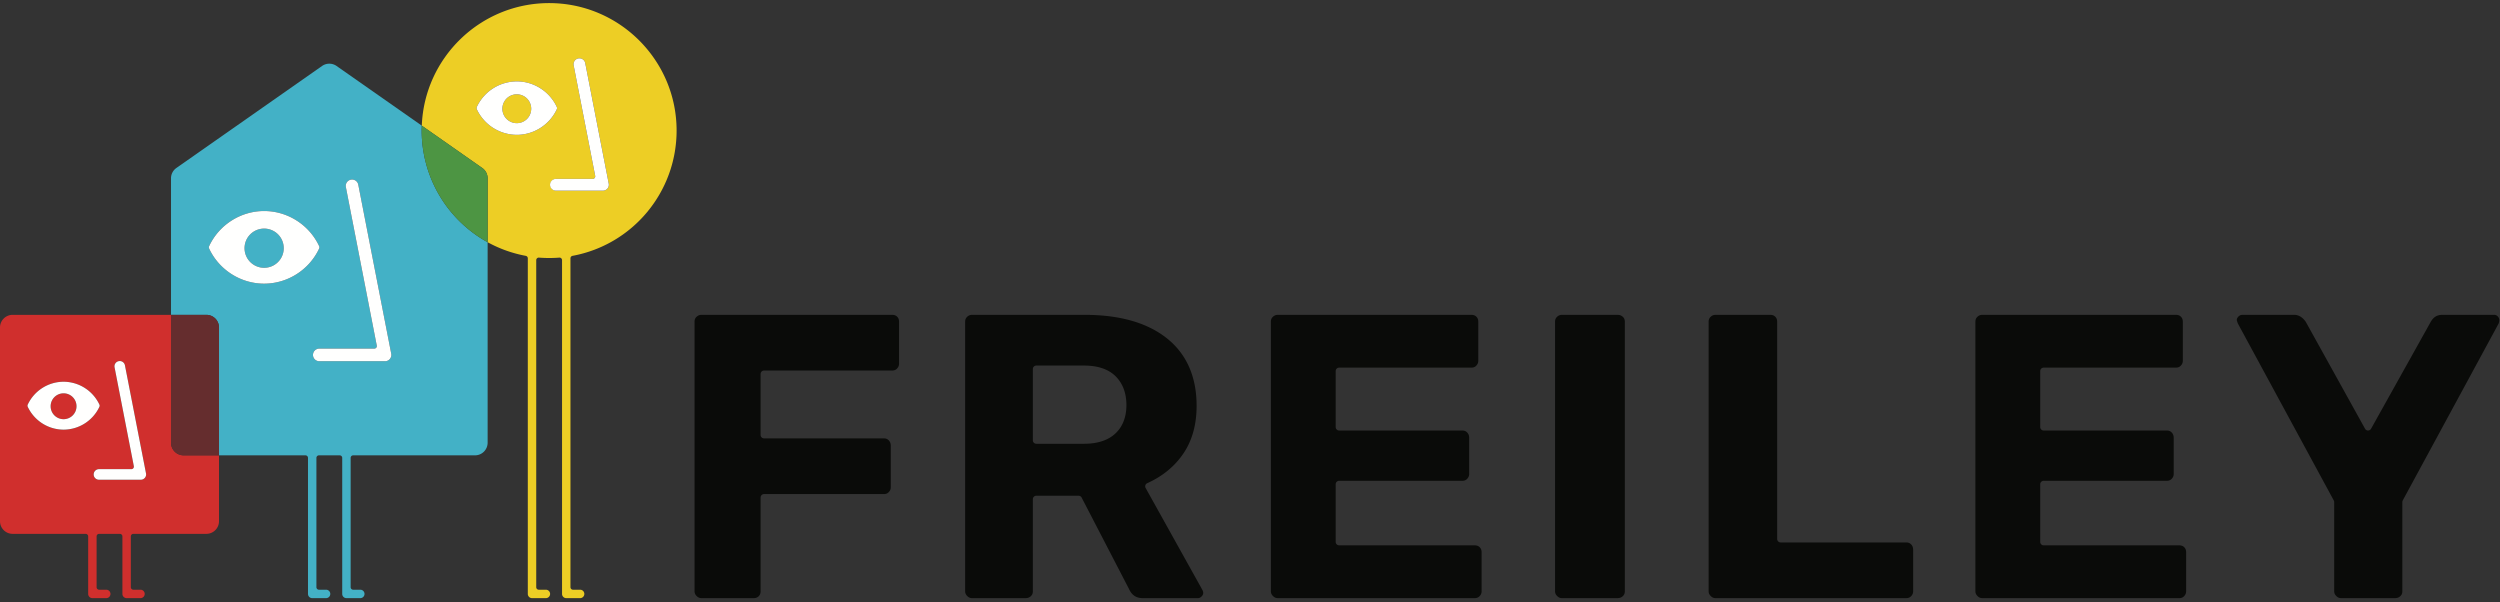
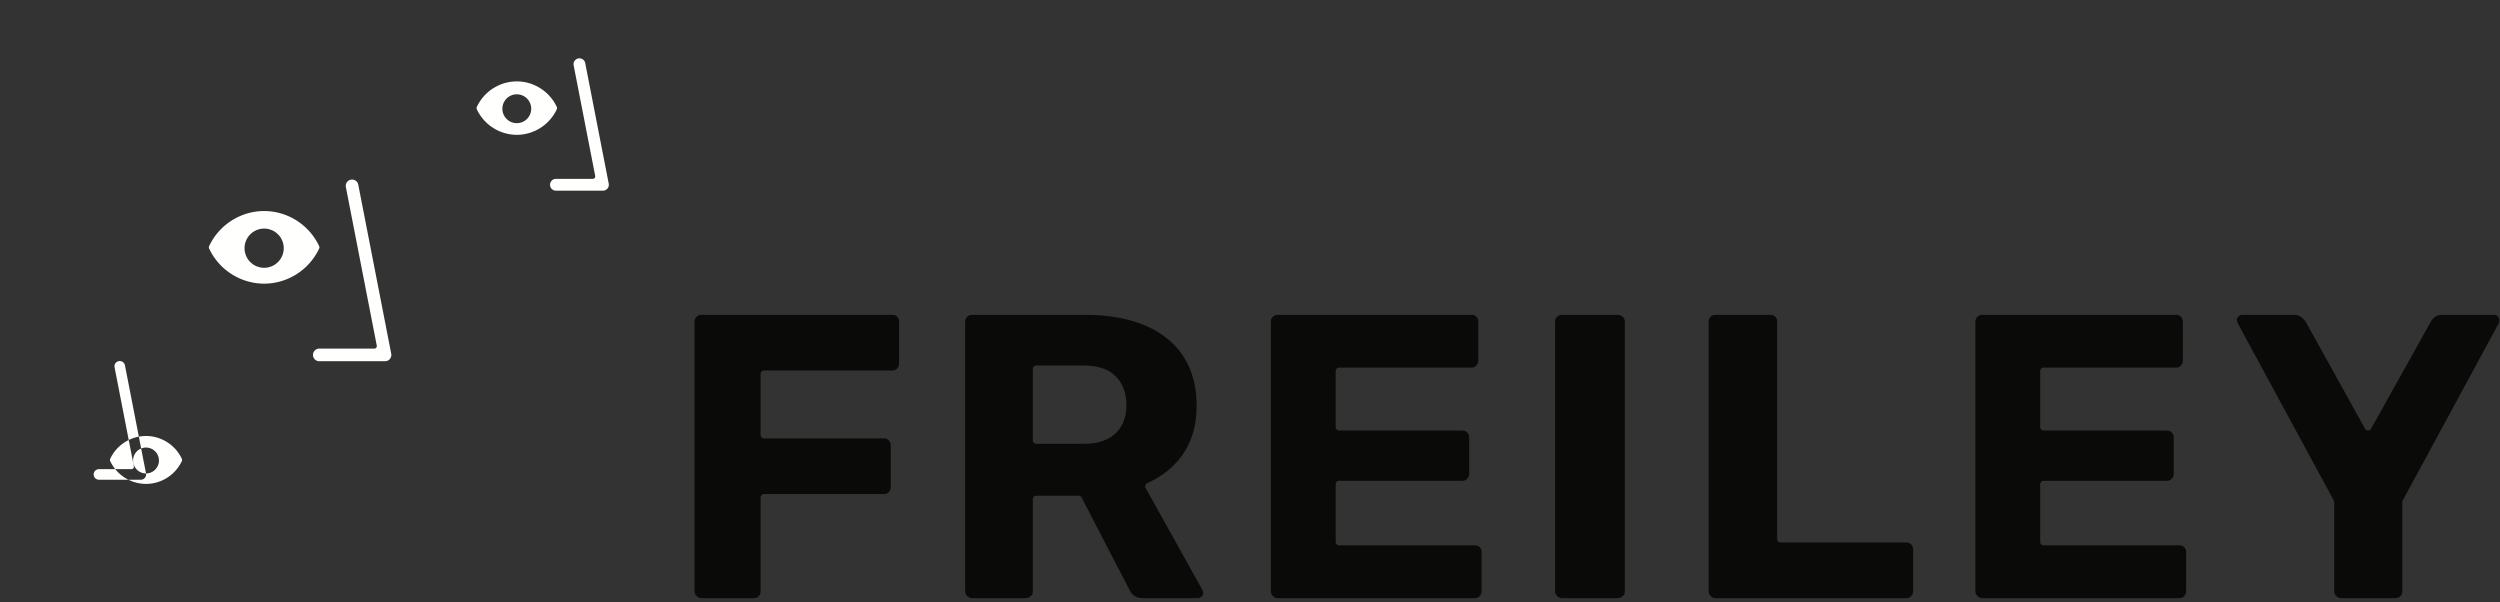
<svg xmlns="http://www.w3.org/2000/svg" height="119" width="494">
  <rect width="100%" height="100%" fill="#333333" stroke="none" />
  <g fill="none" fill-rule="evenodd">
-     <path d="M52.194 45.168a3.874 3.874 0 10.002 7.748 3.874 3.874 0 00-.002-7.748zm24.85 25.757a1.243 1.243 0 01-.963.454H63.045a1.248 1.248 0 010-2.494h10.916a.5.5 0 00.49-.595l-6.112-31.348a1.248 1.248 0 012.449-.479l6.518 33.431c.071.367-.024.743-.262 1.031zm-24.85-14.877c-4.631 0-8.897-2.718-10.866-6.926a.58.58 0 010-.495c1.97-4.207 6.235-6.926 10.866-6.926s8.897 2.719 10.866 6.926a.58.58 0 010 .495c-1.969 4.208-6.235 6.926-10.866 6.926zm31.129-30.251c0-.324.012-.646.025-.968L66.504 13.035a2.5 2.5 0 00-2.862 0L34.854 33.192a2.495 2.495 0 00-1.063 2.044v26.977h6.989a2.498 2.498 0 012.495 2.495v25.268h17.086a.5.5 0 01.499.499v26.885c0 .458.373.831.831.831h2.771a.832.832 0 000-1.663h-1.44a.5.5 0 01-.499-.499V90.475a.5.5 0 01.499-.499h4.103a.5.5 0 01.499.499v26.885c0 .458.373.831.831.831h2.771a.832.832 0 000-1.663h-1.44a.5.5 0 01-.499-.499V90.475c0-.276.223-.499.499-.499h24.075a2.498 2.498 0 002.495-2.495V47.863a25.187 25.187 0 01-13.033-22.066z" fill="#43b1c6" />
-     <path d="M102.12 18.635a2.851 2.851 0 100 5.702 2.851 2.851 0 000-5.702zm7.732 19.039a1.165 1.165 0 010-2.328h7.27a.5.5 0 00.489-.595l-4.257-21.839a1.166 1.166 0 011.794-1.189c.257.174.432.438.492.742l4.644 23.823a1.16 1.16 0 01-1.143 1.386zm-7.732-11.033a8.754 8.754 0 01-7.895-5.032.582.582 0 010-.493 8.755 8.755 0 017.895-5.033c3.364 0 6.463 1.976 7.895 5.033a.585.585 0 010 .494c-1.432 3.056-4.531 5.031-7.895 5.031zm11.011 23.913c11.916-2.206 20.565-12.617 20.565-24.757 0-13.887-11.299-25.185-25.187-25.185-13.562 0-24.649 10.776-25.161 24.217l11.944 8.363a2.494 2.494 0 011.064 2.044v12.627a25.085 25.085 0 007.531 2.691c.237.044.408.25.408.491v66.315c0 .458.373.831.832.831h2.771a.832.832 0 000-1.663h-1.44a.5.5 0 01-.499-.499V51.402c0-.14.058-.273.161-.366a.479.479 0 01.378-.131c1.335.104 2.688.104 4.023 0 .013-.002.026-.002.04-.002.125 0 .246.047.338.133a.496.496 0 01.161.366v65.958c0 .458.373.831.831.831h2.771a.832.832 0 000-1.663h-1.44a.5.5 0 01-.499-.499V51.045a.5.5 0 01.408-.491z" fill="#edce25" />
-     <path d="M95.292 33.192l-11.944-8.363c-.013.322-.025.644-.025.968a25.187 25.187 0 0013.033 22.066V35.236c0-.814-.397-1.578-1.064-2.044" fill="#4d9543" />
-     <path d="M28.634 94.414a1.035 1.035 0 01-.805.381h-8.331a1.045 1.045 0 010-2.089h6.458a.499.499 0 00.489-.593l-3.806-19.528a1.037 1.037 0 01.827-1.223c.269-.055.546.001.778.156.233.156.391.394.444.669l4.166 21.365c.06.307-.02.621-.22.862zM12.563 84.9a7.853 7.853 0 01-7.081-4.513.525.525 0 010-.442 7.852 7.852 0 017.081-4.514 7.852 7.852 0 017.08 4.513.52.52 0 010 .443 7.852 7.852 0 01-7.08 4.513zm23.722 5.076a2.497 2.497 0 01-2.494-2.495V62.213H2.495A2.498 2.498 0 000 64.708v38.286a2.498 2.498 0 002.495 2.495h14.43a.5.5 0 01.499.499v11.372c0 .458.373.831.831.831h2.771a.832.832 0 000-1.663h-1.44a.5.5 0 01-.499-.499v-10.041a.5.5 0 01.499-.499h4.103a.5.5 0 01.499.499v11.372c0 .458.373.831.831.831h2.771a.832.832 0 000-1.663h-1.44a.5.5 0 01-.499-.499v-10.041a.5.5 0 01.499-.499h14.43a2.498 2.498 0 002.495-2.495V89.976zM12.563 77.719a2.557 2.557 0 100 5.114 2.557 2.557 0 000-5.114z" fill="#d02f2d" />
-     <path d="M40.78 62.213h-6.989v25.268a2.497 2.497 0 002.494 2.495h6.99V64.708a2.498 2.498 0 00-2.495-2.495" fill="#652d2e" />
-     <path d="M77.306 69.894l-6.518-33.431a1.248 1.248 0 00-2.449.479l6.112 31.348a.498.498 0 01-.49.595H63.045a1.248 1.248 0 000 2.494h13.036c.374 0 .725-.165.963-.454.238-.288.333-.664.262-1.031zM52.194 52.915a3.873 3.873 0 110-7.746 3.873 3.873 0 010 7.746zm10.866-4.288c-1.969-4.207-6.235-6.926-10.866-6.926s-8.896 2.719-10.866 6.926a.58.58 0 000 .495c1.969 4.208 6.235 6.926 10.866 6.926s8.897-2.718 10.866-6.926a.58.58 0 000-.495zm57.224-12.339l-4.644-23.823a1.164 1.164 0 10-2.286.447l4.257 21.839a.496.496 0 01-.489.595h-7.27c-.642 0-1.165.523-1.165 1.164 0 .642.523 1.164 1.165 1.164h9.289a1.161 1.161 0 001.143-1.386zM102.12 24.336a2.85 2.85 0 11-.002-5.7 2.85 2.85 0 01.002 5.7zm7.895-3.22c-1.432-3.057-4.531-5.033-7.895-5.033a8.755 8.755 0 00-7.895 5.033.575.575 0 000 .493 8.754 8.754 0 007.895 5.032c3.364 0 6.463-1.975 7.895-5.031a.585.585 0 000-.494zM28.854 93.552l-4.166-21.365a1.036 1.036 0 00-.444-.669 1.024 1.024 0 00-.778-.156 1.037 1.037 0 00-.827 1.223l3.806 19.528a.496.496 0 01-.489.593h-6.458a1.046 1.046 0 000 2.089h8.331c.313 0 .606-.138.805-.381.2-.241.28-.555.22-.862zm-16.291-10.72a2.556 2.556 0 11-.001-5.113 2.556 2.556 0 01.001 5.113zm7.08-2.888a7.852 7.852 0 00-7.08-4.513 7.852 7.852 0 00-7.081 4.514.525.525 0 000 .442 7.853 7.853 0 007.081 4.513 7.852 7.852 0 007.08-4.513.52.52 0 000-.443z" fill="#fffffe" />
+     <path d="M77.306 69.894l-6.518-33.431a1.248 1.248 0 00-2.449.479l6.112 31.348a.498.498 0 01-.49.595H63.045a1.248 1.248 0 000 2.494h13.036c.374 0 .725-.165.963-.454.238-.288.333-.664.262-1.031zM52.194 52.915a3.873 3.873 0 110-7.746 3.873 3.873 0 010 7.746zm10.866-4.288c-1.969-4.207-6.235-6.926-10.866-6.926s-8.896 2.719-10.866 6.926a.58.58 0 000 .495c1.969 4.208 6.235 6.926 10.866 6.926s8.897-2.718 10.866-6.926a.58.58 0 000-.495zm57.224-12.339l-4.644-23.823a1.164 1.164 0 10-2.286.447l4.257 21.839a.496.496 0 01-.489.595h-7.27c-.642 0-1.165.523-1.165 1.164 0 .642.523 1.164 1.165 1.164h9.289a1.161 1.161 0 001.143-1.386zM102.12 24.336a2.85 2.85 0 11-.002-5.7 2.85 2.85 0 01.002 5.7zm7.895-3.22c-1.432-3.057-4.531-5.033-7.895-5.033a8.755 8.755 0 00-7.895 5.033.575.575 0 000 .493 8.754 8.754 0 007.895 5.032c3.364 0 6.463-1.975 7.895-5.031a.585.585 0 000-.494zM28.854 93.552l-4.166-21.365a1.036 1.036 0 00-.444-.669 1.024 1.024 0 00-.778-.156 1.037 1.037 0 00-.827 1.223l3.806 19.528a.496.496 0 01-.489.593h-6.458a1.046 1.046 0 000 2.089h8.331c.313 0 .606-.138.805-.381.2-.241.28-.555.22-.862za2.556 2.556 0 11-.001-5.113 2.556 2.556 0 01.001 5.113zm7.08-2.888a7.852 7.852 0 00-7.08-4.513 7.852 7.852 0 00-7.081 4.514.525.525 0 000 .442 7.853 7.853 0 007.081 4.513 7.852 7.852 0 007.08-4.513.52.52 0 000-.443z" fill="#fffffe" />
    <path d="M430.615 107.76h-26.787a.683.683 0 01-.683-.682V95.691c0-.377.306-.684.683-.684h24.33c.412 0 .722-.126.975-.397.266-.284.39-.592.39-.967v-7.127c0-.432-.124-.765-.39-1.05-.254-.271-.564-.397-.975-.397h-24.33a.684.684 0 01-.683-.684V73.327c0-.376.306-.683.683-.683h26.132c.413 0 .723-.127.976-.398.266-.286.389-.593.389-.967v-7.7c0-.422-.118-.738-.374-.994-.255-.254-.57-.372-.991-.372h-38.256c-.375 0-.683.124-.969.391-.27.253-.396.561-.396.975v53.247c0 .366.131.668.414.95.283.283.585.415.951.415h38.911c.413 0 .723-.127.976-.399.266-.285.389-.592.389-.966v-7.701c0-.42-.119-.736-.374-.993-.252-.251-.576-.372-.991-.372zm62.942-45.235a.928.928 0 00-.727-.312h-10.24c-1.015 0-1.737.438-2.274 1.378l-11.793 21.127a.681.681 0 01-1.192-.002l-11.725-21.148c-.648-.899-1.409-1.355-2.26-1.355h-10.241c-.31 0-.56.106-.786.332-.222.223-.331.452-.332.7v.012a.135.135 0 00.021.063l-.004.002c.02.069.068.234.18.568l18.97 34.997a.692.692 0 01.083.325v17.614c0 .366.132.668.415.95.283.283.584.415.95.415h10.65c.431 0 .765-.124 1.049-.39.272-.253.398-.563.398-.975V99.212c0-.112.029-.224.082-.325l18.98-35.018c.071-.23.107-.438.107-.618 0-.167-.032-.422-.311-.726zm-116.883 44.662h-24.821a.685.685 0 01-.683-.683V63.579c0-.421-.119-.737-.374-.994-.255-.254-.57-.372-.991-.372h-10.813c-.376 0-.683.124-.968.39-.272.253-.398.562-.398.976v53.247c0 .365.132.668.415.951.283.282.585.414.951.414h37.682c.413 0 .723-.127.976-.399.266-.285.389-.592.389-.966v-8.193c0-.429-.123-.763-.39-1.05-.25-.266-.568-.396-.975-.396zM319.62 62.213h-10.977c-.375 0-.683.124-.967.39-.272.253-.398.562-.398.976v53.247c0 .365.132.668.414.951.284.282.586.414.951.414h10.977c.431 0 .765-.124 1.049-.389.272-.253.398-.563.398-.976V63.579c0-.414-.126-.723-.397-.976-.286-.266-.62-.39-1.05-.39zm-99.224 23.449h-.001c-1.435 1.346-3.521 2.028-6.2 2.028h-9.421a.685.685 0 01-.683-.683v-14.09c0-.377.307-.683.683-.683h9.421c2.741 0 4.846.715 6.257 2.125 1.411 1.412 2.127 3.325 2.127 5.685 0 2.37-.735 4.26-2.183 5.618zm5.981 10.77a.684.684 0 01.318-.955c3.036-1.361 5.447-3.347 7.167-5.902 1.717-2.547 2.587-5.699 2.587-9.367 0-5.709-1.94-10.174-5.767-13.273-3.872-3.133-9.364-4.722-16.324-4.722h-22.281c-.375 0-.683.124-.969.391-.27.253-.396.561-.396.975v53.247c0 .366.131.668.413.95.284.283.586.415.952.415h10.567c.432 0 .765-.124 1.049-.389.272-.253.398-.563.398-.976V98.64c0-.377.307-.684.683-.684h8.356c.256 0 .488.142.605.371l9.336 18.013c.563 1.263 1.439 1.851 2.756 1.851h10.896c.16 0 .407-.034.704-.332.298-.298.332-.545.332-.705 0-.115-.03-.311-.176-.602zm65.024 11.328h-26.787a.684.684 0 01-.683-.682V95.691c0-.377.307-.684.683-.684h24.33c.412 0 .723-.126.975-.397.267-.285.391-.593.391-.967v-7.127c0-.432-.124-.765-.391-1.05-.253-.271-.563-.397-.975-.397h-24.33a.685.685 0 01-.683-.684V73.327c0-.376.307-.683.683-.683h26.132c.412 0 .722-.126.976-.397.266-.287.389-.594.389-.968v-7.7c0-.421-.119-.737-.374-.993-.255-.255-.569-.373-.991-.373H252.49c-.375 0-.682.124-.968.391-.271.253-.397.561-.397.975v53.247c0 .366.131.668.414.95.283.283.585.415.951.415h38.911c.413 0 .723-.127.976-.399a1.34 1.34 0 00.39-.966v-7.701c0-.42-.12-.736-.375-.993-.251-.251-.575-.372-.991-.372zM176.29 62.213h-37.684c-.375 0-.682.124-.967.39-.271.253-.397.562-.397.976v53.247c0 .365.132.668.414.951.283.282.585.414.95.414h10.323c.422 0 .737-.119.992-.374.254-.254.373-.57.373-.991V98.312c0-.376.307-.683.683-.683h23.674c.412 0 .723-.126.975-.397.267-.285.39-.593.39-.968v-8.192c0-.431-.124-.765-.391-1.05-.252-.271-.562-.398-.974-.398h-23.674a.684.684 0 01-.683-.682V73.9c0-.376.307-.683.683-.683h25.313c.412 0 .722-.127.976-.398.265-.284.388-.592.388-.967v-8.273c0-.422-.118-.738-.374-.994-.255-.254-.57-.372-.99-.372z" fill="#0a0b09" />
  </g>
</svg>